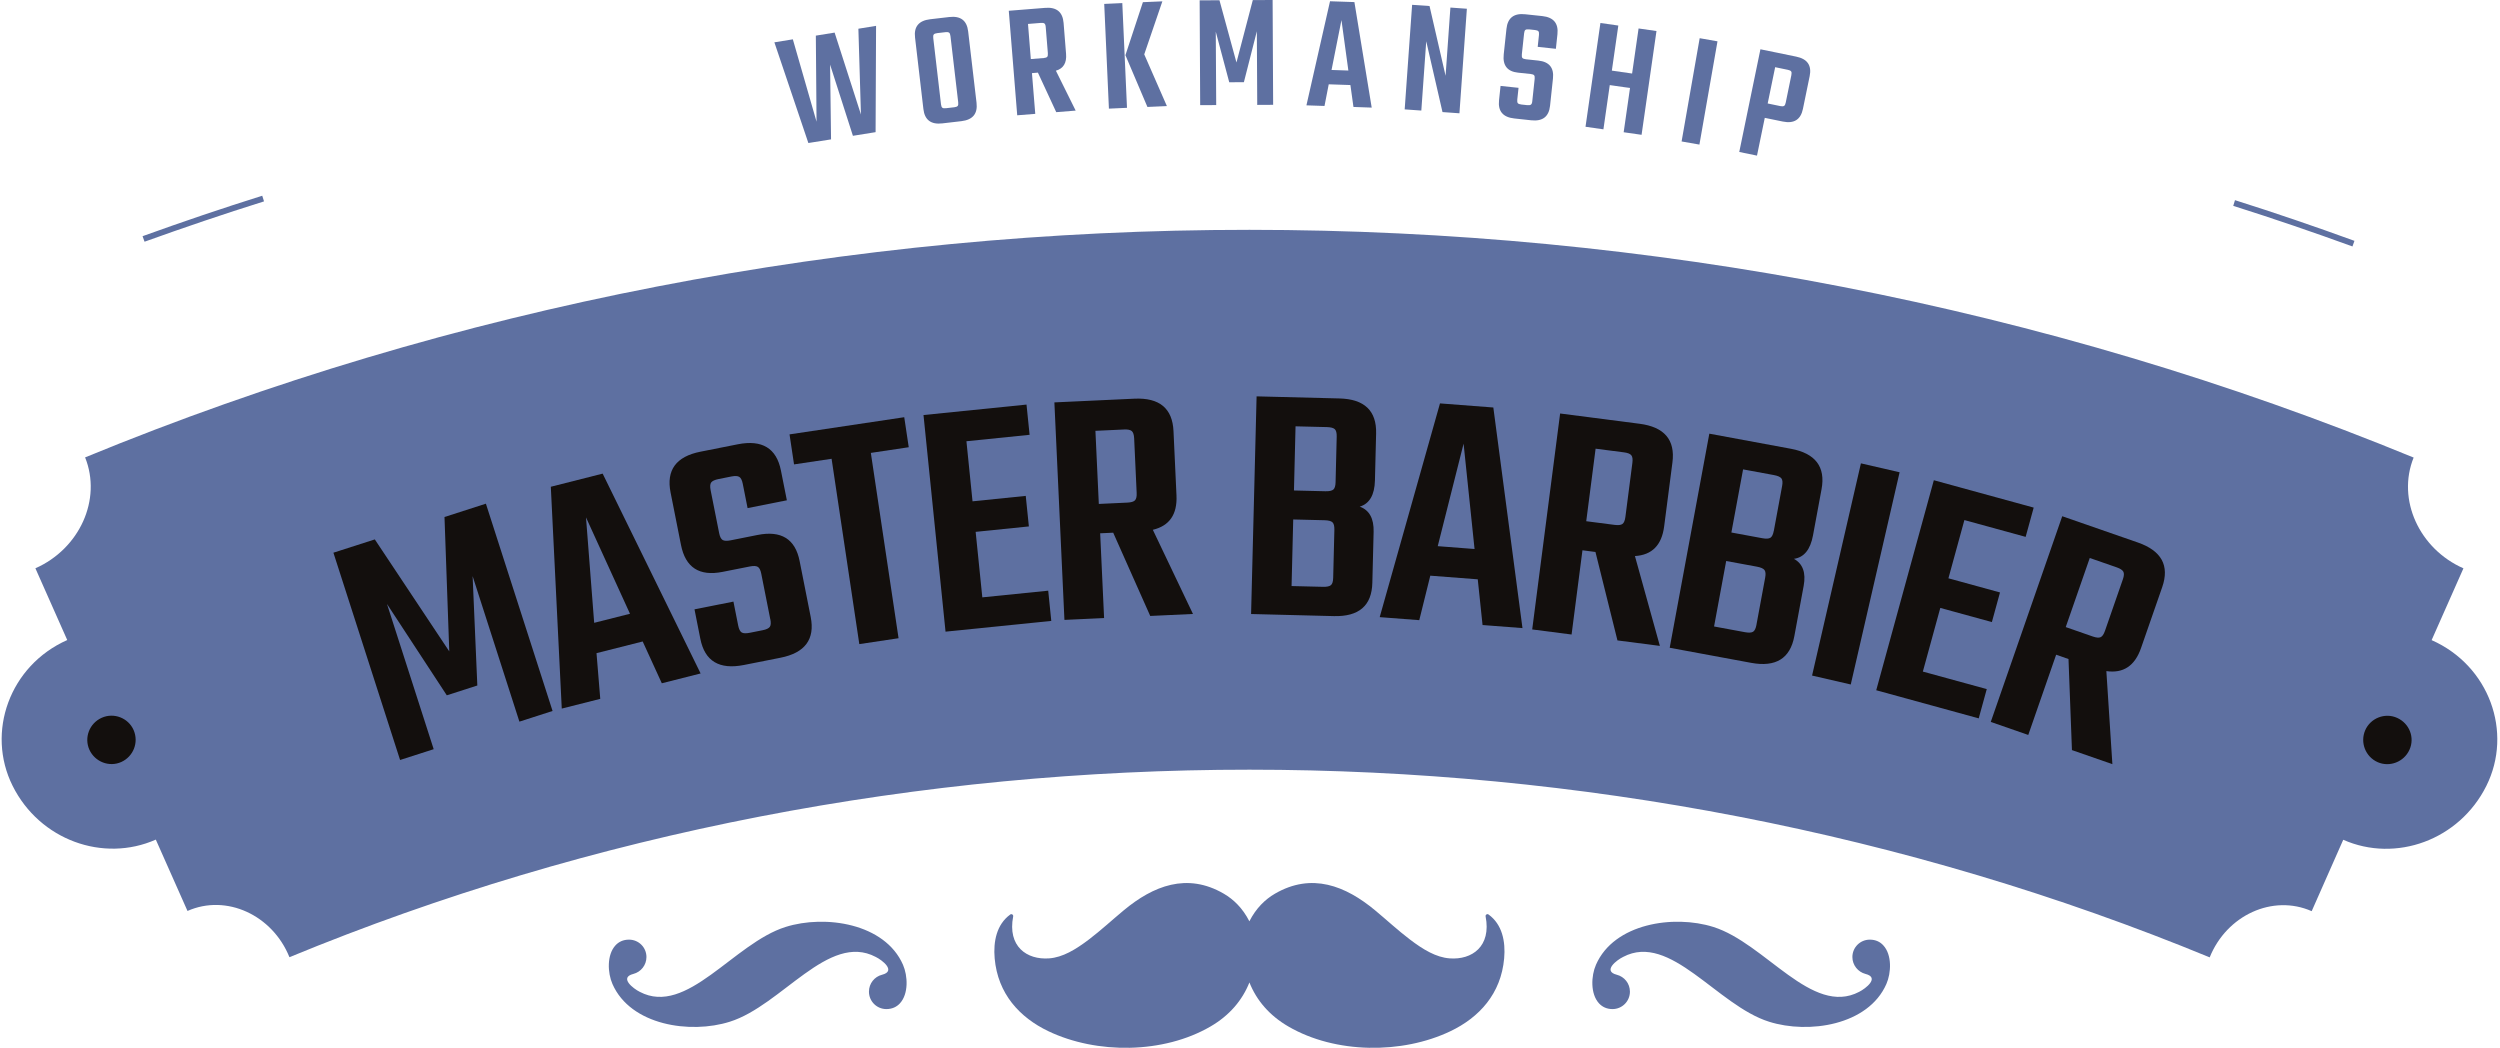
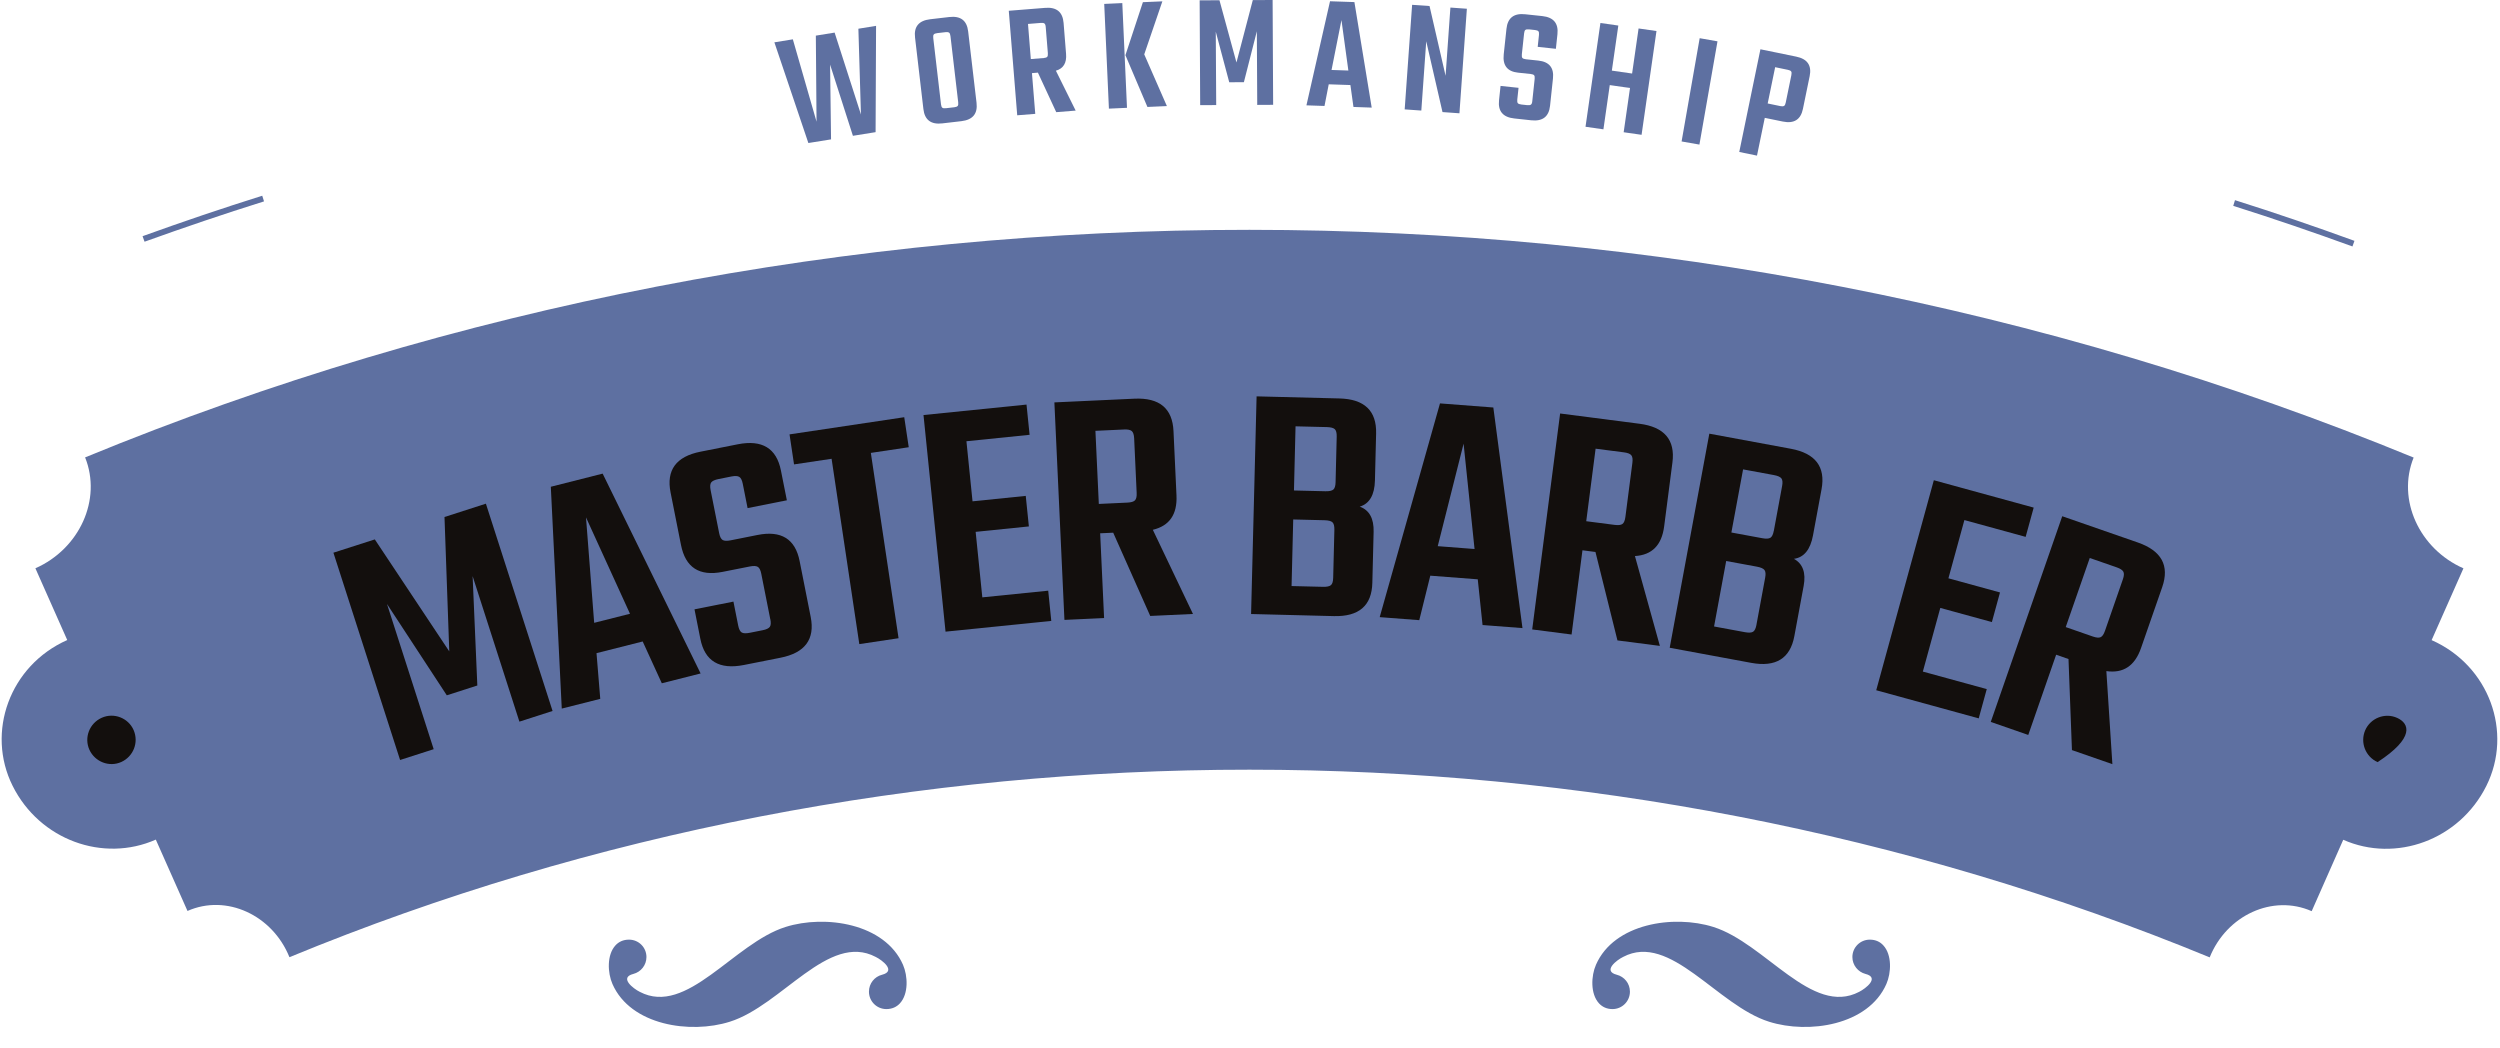
<svg xmlns="http://www.w3.org/2000/svg" width="575" height="241" viewBox="0 0 575 241" fill="none">
-   <path fill-rule="evenodd" clip-rule="evenodd" d="M341.689 210.769C343.038 217.676 338.56 220.814 333.423 220.425C330.304 220.195 327.346 218.416 324.247 216.057C321.509 213.978 318.89 211.549 316.301 209.4C309.474 203.723 301.688 200.634 293.232 205.552C290.983 206.861 288.894 208.88 287.355 211.899C285.816 208.88 283.727 206.861 281.478 205.552C273.032 200.634 265.246 203.723 258.429 209.4C255.84 211.549 253.211 213.978 250.483 216.057C247.374 218.416 244.416 220.195 241.297 220.425C236.17 220.804 231.692 217.676 233.031 210.769C233.061 210.589 232.991 210.419 232.841 210.329C232.691 210.23 232.491 210.23 232.361 210.339C229.223 212.608 228.433 216.536 228.773 220.425C229.493 228.581 234.52 234.018 241.127 237.177C252.252 242.494 267.604 242.384 278.409 236.097C282.747 233.578 285.726 230.09 287.365 225.962C289.004 230.09 291.983 233.578 296.331 236.097C307.125 242.384 322.478 242.494 333.603 237.177C340.209 234.018 345.237 228.581 345.957 220.425C346.307 216.526 345.507 212.608 342.368 210.339C342.229 210.23 342.039 210.22 341.889 210.329C341.729 210.419 341.659 210.589 341.689 210.769Z" fill="#5E70A1" />
  <path fill-rule="evenodd" clip-rule="evenodd" d="M429.057 224.003C427.338 223.553 426.049 221.984 426.049 220.115C426.049 217.896 427.848 216.117 430.057 216.117C431.406 216.117 432.425 216.626 433.155 217.426C435.184 219.615 434.994 223.753 433.865 226.322C429.697 235.837 415.964 237.876 406.888 234.997C394.934 231.249 384.159 214.387 373.334 220.085C371.845 220.804 368.526 223.343 371.865 224.193C373.604 224.632 374.883 226.202 374.883 228.081C374.883 230.29 373.094 232.089 370.875 232.089C369.526 232.089 368.516 231.569 367.777 230.779C365.758 228.581 365.948 224.453 367.077 221.884C371.235 212.368 384.968 210.329 394.064 213.198C406.008 216.946 416.773 233.818 427.608 228.121C429.087 227.381 432.406 224.842 429.057 224.003ZM145.674 224.003C147.413 223.553 148.682 221.984 148.682 220.115C148.682 217.896 146.893 216.117 144.674 216.117C143.325 216.117 142.305 216.626 141.566 217.426C139.547 219.615 139.737 223.753 140.866 226.322C145.034 235.837 158.767 237.876 167.853 234.997C179.797 231.249 190.562 214.387 201.397 220.085C202.886 220.804 206.205 223.343 202.866 224.193C201.127 224.632 199.858 226.202 199.858 228.081C199.858 230.29 201.647 232.089 203.866 232.089C205.215 232.089 206.245 231.569 206.974 230.779C209.003 228.581 208.803 224.453 207.684 221.884C203.516 212.368 189.783 210.329 180.687 213.198C168.743 216.946 157.968 233.818 147.143 228.121C145.654 227.381 142.345 224.842 145.674 224.003Z" fill="#5E70A1" />
  <path fill-rule="evenodd" clip-rule="evenodd" d="M514.046 46.038L513.646 47.347C522.852 50.256 531.988 53.385 541.063 56.683L541.523 55.394C532.437 52.085 523.282 48.957 514.046 46.038ZM33.248 55.593C42.344 52.325 51.499 49.207 60.725 46.318L60.315 45.019C51.069 47.917 41.904 51.036 32.788 54.324L33.248 55.593Z" fill="#5E70A1" />
  <path fill-rule="evenodd" clip-rule="evenodd" d="M19.574 105.2C189.282 35.353 385.508 35.463 555.136 105.24C551.228 114.935 556.445 126.24 566.59 130.717L559.274 147.229C572.528 153.087 578.025 168.399 571.858 180.763C565.651 193.207 551.038 198.495 538.944 193.148L531.687 209.57C522.712 205.602 512.117 210.519 508.229 220.195C368.676 162.662 206.054 162.632 66.571 220.155C62.673 210.469 52.078 205.552 43.123 209.52L35.836 193.108C23.752 198.465 9.129 193.207 2.912 180.763C-3.265 168.409 2.222 153.087 15.466 147.209L8.14 130.707C18.275 126.23 23.472 114.915 19.574 105.2Z" fill="#5E70A1" />
-   <path fill-rule="evenodd" clip-rule="evenodd" d="M551.338 165.111C548.529 163.842 545.201 165.171 543.992 167.97C542.782 170.799 544.072 174.047 546.84 175.287C549.599 176.516 552.897 175.257 554.167 172.468C555.456 169.679 554.177 166.381 551.338 165.111Z" fill="#130F0D" />
+   <path fill-rule="evenodd" clip-rule="evenodd" d="M551.338 165.111C548.529 163.842 545.201 165.171 543.992 167.97C542.782 170.799 544.072 174.047 546.84 175.287C555.456 169.679 554.177 166.381 551.338 165.111Z" fill="#130F0D" />
  <path fill-rule="evenodd" clip-rule="evenodd" d="M23.392 165.091C20.564 166.361 19.304 169.659 20.564 172.448C21.843 175.236 25.131 176.506 27.9 175.256C30.669 174.007 31.958 170.769 30.739 167.93C29.529 165.141 26.211 163.822 23.392 165.091Z" fill="#130F0D" />
  <g clip-path="url(#clip0_2254_11396)">
    <path d="M99.726 172.319L92.019 174.797L76.685 127.121L86.207 124.064L103.334 149.824L102.234 118.913L111.755 115.846L127.09 163.522L119.463 165.977L108.701 132.504L109.786 157.664L102.764 159.923L89.006 138.915L99.746 172.308L99.726 172.319Z" fill="#130F0D" />
    <path d="M152.218 157.155L147.819 147.54L137.197 150.226L138.059 160.736L129.206 162.975L126.687 111.954L138.61 108.933L161.141 154.895L152.218 157.155ZM136.66 143.248L144.897 141.166L134.779 118.999L136.66 143.248Z" fill="#130F0D" />
    <path d="M177.173 142.461L175.09 131.953C174.928 131.127 174.663 130.594 174.287 130.374C173.921 130.154 173.32 130.12 172.494 130.282L166.186 131.532C160.842 132.595 157.656 130.53 156.626 125.336L154.231 113.266C153.213 108.131 155.5 104.999 161.112 103.888L169.68 102.188C175.282 101.077 178.597 103.089 179.615 108.223L180.979 115.069L171.944 116.862L170.833 111.26C170.671 110.434 170.397 109.901 170.031 109.681C169.665 109.461 169.064 109.427 168.238 109.589L165.282 110.178C164.397 110.352 163.834 110.617 163.573 110.964C163.322 111.311 163.278 111.903 163.44 112.729L165.406 122.619C165.568 123.445 165.843 123.978 166.209 124.199C166.575 124.419 167.206 124.442 168.081 124.268L174.231 123.043C179.684 121.956 182.908 123.961 183.915 129.045L186.461 141.892C187.479 147.026 185.162 150.16 179.5 151.282L171.092 152.948C165.43 154.07 162.095 152.059 161.077 146.924L159.734 140.148L168.69 138.367L169.788 143.89C169.95 144.716 170.225 145.248 170.591 145.469C170.957 145.689 171.588 145.712 172.463 145.538L175.419 144.949C176.245 144.787 176.788 144.532 177.049 144.185C177.3 143.838 177.344 143.247 177.182 142.421L177.173 142.461Z" fill="#130F0D" />
    <path d="M207.976 95.958L209.012 102.863L200.294 104.167L206.669 146.792L197.642 148.144L191.267 105.52L182.628 106.812L181.593 99.907L207.966 95.959L207.976 95.958Z" fill="#130F0D" />
    <path d="M225.924 137.392L241.089 135.855L241.795 142.808L217.473 145.281L212.405 95.459L236.099 93.053L236.806 100.006L222.28 101.487L223.681 115.304L235.922 114.055L236.641 121.078L224.4 122.327L225.935 137.412L225.924 137.392Z" fill="#130F0D" />
    <path d="M253.039 122.649L253.942 142.152L244.82 142.577L242.508 92.551L260.902 91.697C266.666 91.432 269.664 93.913 269.905 99.148L270.593 113.975C270.789 118.312 268.979 120.941 265.152 121.854L274.384 141.213L264.553 141.667L256.036 122.519L253.019 122.66L253.039 122.649ZM251.947 99.1L252.728 115.905L259.312 115.598C260.161 115.556 260.727 115.39 261.039 115.082C261.341 114.774 261.475 114.2 261.432 113.351L260.856 100.822C260.813 99.972 260.628 99.417 260.301 99.136C259.973 98.865 259.38 98.74 258.541 98.783L251.957 99.09L251.947 99.1Z" fill="#130F0D" />
    <path d="M289.017 91.163L308.057 91.642C313.823 91.788 316.636 94.473 316.506 99.709L316.236 110.5C316.155 113.833 314.989 115.845 312.746 116.526C314.948 117.327 316.011 119.259 315.933 122.322L315.637 134.064C315.508 139.3 312.555 141.85 306.789 141.704L287.75 141.225L289.017 91.163ZM306.633 132.885L306.907 121.854C306.924 121.013 306.789 120.437 306.471 120.135C306.162 119.833 305.558 119.68 304.657 119.654L297.44 119.477L297.06 134.793L304.278 134.969C305.179 134.995 305.785 134.859 306.118 134.58C306.441 134.301 306.615 133.736 306.633 132.885ZM307.183 110.903L307.442 100.432C307.46 99.591 307.324 99.015 307.006 98.713C306.688 98.412 306.094 98.257 305.193 98.232L297.975 98.055L297.611 112.81L304.828 112.987C305.729 113.013 306.336 112.876 306.668 112.597C306.991 112.318 307.166 111.754 307.183 110.903Z" fill="#130F0D" />
    <path d="M340.987 143.758L339.884 133.244L328.968 132.406L326.431 142.638L317.33 141.942L331.196 92.782L343.466 93.724L350.169 144.462L340.987 143.758ZM330.677 125.618L339.147 126.271L336.626 102.04L330.677 125.628L330.677 125.618Z" fill="#130F0D" />
    <path d="M363.964 126.575L361.463 145.939L352.408 144.772L358.828 95.102L377.088 97.463C382.81 98.2 385.331 101.173 384.66 106.363L382.754 121.079C382.199 125.386 379.959 127.657 376.034 127.892L381.77 148.556L372.013 147.297L366.956 126.955L363.964 126.565L363.964 126.575ZM366.988 103.196L364.835 119.88L371.37 120.725C372.213 120.832 372.802 120.766 373.155 120.517C373.509 120.267 373.734 119.721 373.842 118.888L375.449 106.45C375.556 105.607 375.471 105.029 375.191 104.696C374.912 104.364 374.356 104.148 373.513 104.041L366.978 103.196L366.988 103.196Z" fill="#130F0D" />
    <path d="M393.145 99.743L411.875 103.212C417.545 104.26 419.909 107.358 418.957 112.516L416.991 123.132C416.389 126.409 414.916 128.21 412.604 128.532C414.655 129.667 415.401 131.738 414.842 134.754L412.701 146.305C411.749 151.453 408.432 153.503 402.762 152.454L384.032 148.985L393.145 99.743ZM403.978 143.718L405.988 132.871C406.146 132.036 406.09 131.447 405.831 131.104C405.571 130.761 404.994 130.506 404.12 130.34L397.022 129.03L394.235 144.09L401.333 145.4C402.217 145.566 402.837 145.53 403.21 145.3C403.574 145.07 403.83 144.543 403.988 143.708L403.978 143.718ZM407.98 122.103L409.884 111.799C410.042 110.964 409.986 110.375 409.727 110.032C409.468 109.689 408.891 109.434 408.006 109.268L400.908 107.958L398.217 122.475L405.314 123.785C406.199 123.952 406.818 123.915 407.192 123.685C407.556 123.455 407.812 122.928 407.97 122.094L407.98 122.103Z" fill="#130F0D" />
-     <path d="M428.011 106.57L436.909 108.622L425.674 157.431L416.776 155.379L428.011 106.57Z" fill="#130F0D" />
    <path d="M442.26 154.466L456.954 158.493L455.104 165.225L431.532 158.755L444.781 110.452L467.748 116.749L465.898 123.481L451.809 119.617L448.137 133.01L459.999 136.263L458.131 143.076L446.269 139.823L442.26 154.446L442.26 154.466Z" fill="#130F0D" />
    <path d="M472.908 150.602L466.5 169.04L457.877 166.041L474.314 118.733L491.712 124.778C497.155 126.673 499.027 130.094 497.309 135.042L492.434 149.058C491.013 153.157 488.349 154.919 484.463 154.353L485.847 175.754L476.547 172.522L475.755 151.576L472.907 150.582L472.908 150.602ZM480.644 128.336L475.118 144.23L481.338 146.394C482.136 146.673 482.738 146.727 483.133 146.556C483.529 146.386 483.866 145.896 484.144 145.099L488.258 133.254C488.537 132.456 488.571 131.865 488.371 131.49C488.171 131.116 487.662 130.779 486.864 130.5L480.644 128.336Z" fill="#130F0D" />
  </g>
  <path d="M197.428 6.607L201.496 5.947L201.386 30.396L196.169 31.235L190.921 14.863L191.141 32.055L185.924 32.894L178.107 9.735L182.355 9.046L187.803 27.987L187.643 8.196L191.961 7.497L198.018 26.337L197.428 6.607Z" fill="#5E70A1" />
  <path d="M213.93 4.428L218.318 3.918C220.926 3.608 222.386 4.708 222.676 7.217L224.605 23.649C224.895 26.158 223.735 27.557 221.126 27.867L216.739 28.377C214.13 28.686 212.671 27.587 212.381 25.078L210.462 8.646C210.162 6.147 211.311 4.738 213.93 4.428ZM220.387 23.529L218.608 8.306C218.558 7.906 218.458 7.636 218.298 7.517C218.138 7.397 217.868 7.357 217.478 7.397L215.569 7.617C215.159 7.666 214.899 7.766 214.77 7.926C214.64 8.086 214.6 8.366 214.65 8.766L216.429 23.989C216.479 24.398 216.579 24.658 216.739 24.778C216.898 24.898 217.178 24.938 217.588 24.888L219.497 24.668C219.877 24.628 220.137 24.518 220.267 24.369C220.397 24.219 220.437 23.929 220.387 23.529Z" fill="#5E70A1" />
  <path d="M237.349 16.822L238.109 26.187L233.96 26.517L232.021 2.479L240.387 1.809C243.006 1.599 244.415 2.749 244.625 5.267L245.195 12.394C245.365 14.473 244.585 15.762 242.856 16.262L247.404 25.438L242.936 25.797L238.718 16.702L237.349 16.822ZM236.439 5.507L237.089 13.583L240.078 13.344C240.457 13.313 240.717 13.223 240.857 13.074C240.987 12.924 241.037 12.644 241.007 12.234L240.517 6.217C240.487 5.807 240.387 5.547 240.237 5.417C240.078 5.287 239.808 5.237 239.428 5.267L236.439 5.507Z" fill="#5E70A1" />
  <path d="M255.05 24.988L253.971 0.9L258.129 0.71L259.208 24.798L255.05 24.988ZM267.344 0.31L263.176 12.504L268.384 24.398L263.906 24.598L258.848 12.694L262.866 0.5L267.344 0.31Z" fill="#5E70A1" />
  <path d="M279.728 24.168L276.04 24.188L275.92 0.08L280.478 0.06L284.386 14.373L288.144 0.02L292.702 0L292.822 24.108L289.164 24.128L289.074 7.197L286.095 18.901L282.727 18.921L279.628 7.287L279.728 24.168Z" fill="#5E70A1" />
  <path d="M311.293 24.598L310.594 19.561L305.606 19.391L304.637 24.369L300.479 24.229L305.906 0.29L311.513 0.48L315.491 24.748L311.293 24.598ZM306.256 16.093L310.124 16.222L308.535 4.618L306.256 16.093Z" fill="#5E70A1" />
  <path d="M333.592 1.739L337.38 2.009L335.671 26.057L331.773 25.778L328.035 9.495L326.905 25.428L323.077 25.158L324.786 1.109L328.794 1.389L332.483 17.432L333.592 1.739Z" fill="#5E70A1" />
  <path d="M352.424 23.279L352.973 18.151C353.013 17.741 352.973 17.462 352.843 17.312C352.713 17.162 352.454 17.062 352.074 17.022L349.155 16.712C346.686 16.452 345.587 15.053 345.857 12.514L346.486 6.627C346.756 4.118 348.186 3.008 350.774 3.278L354.732 3.698C357.321 3.978 358.481 5.367 358.211 7.876L357.851 11.225L353.673 10.775L353.963 8.036C354.003 7.626 353.963 7.346 353.833 7.196C353.703 7.047 353.443 6.947 353.063 6.907L351.694 6.757C351.284 6.717 351.004 6.757 350.844 6.877C350.684 6.997 350.584 7.266 350.544 7.666L350.025 12.494C349.985 12.904 350.025 13.184 350.155 13.334C350.285 13.483 350.554 13.583 350.964 13.633L353.803 13.933C356.322 14.203 357.451 15.582 357.181 18.061L356.512 24.328C356.242 26.837 354.802 27.947 352.184 27.667L348.296 27.247C345.677 26.967 344.507 25.578 344.777 23.069L345.127 19.761L349.265 20.2L348.975 22.899C348.935 23.309 348.975 23.589 349.105 23.739C349.235 23.889 349.505 23.988 349.915 24.038L351.284 24.188C351.664 24.228 351.944 24.188 352.094 24.068C352.284 23.948 352.384 23.689 352.424 23.279Z" fill="#5E70A1" />
  <path d="M376.872 6.547L380.99 7.137L377.562 31.005L373.444 30.416L374.903 20.24L370.245 19.571L368.786 29.746L364.668 29.156L368.096 5.288L372.214 5.877L370.725 16.242L375.383 16.912L376.872 6.547Z" fill="#5E70A1" />
  <path d="M390.925 8.786L395.023 9.505L390.865 33.254L386.767 32.534L390.925 8.786Z" fill="#5E70A1" />
  <path d="M404.898 11.335L413.124 13.024C415.703 13.553 416.732 15.053 416.222 17.521L414.673 25.048C414.163 27.517 412.624 28.486 410.045 27.956L405.898 27.107L404.108 35.793L400.03 34.953L404.898 11.335ZM410.715 23.609L412.014 17.282C412.094 16.882 412.084 16.602 411.964 16.432C411.855 16.262 411.605 16.142 411.225 16.062L408.286 15.453L406.567 23.799L409.506 24.408C409.886 24.488 410.155 24.468 410.325 24.358C410.515 24.268 410.635 24.008 410.715 23.609Z" fill="#5E70A1" />
  <defs>
    <clipPath id="clip0_2254_11396">
      <rect width="420.97" height="90.07" fill="white" transform="translate(75.868 96.662) rotate(-1.537)" />
    </clipPath>
  </defs>
</svg>